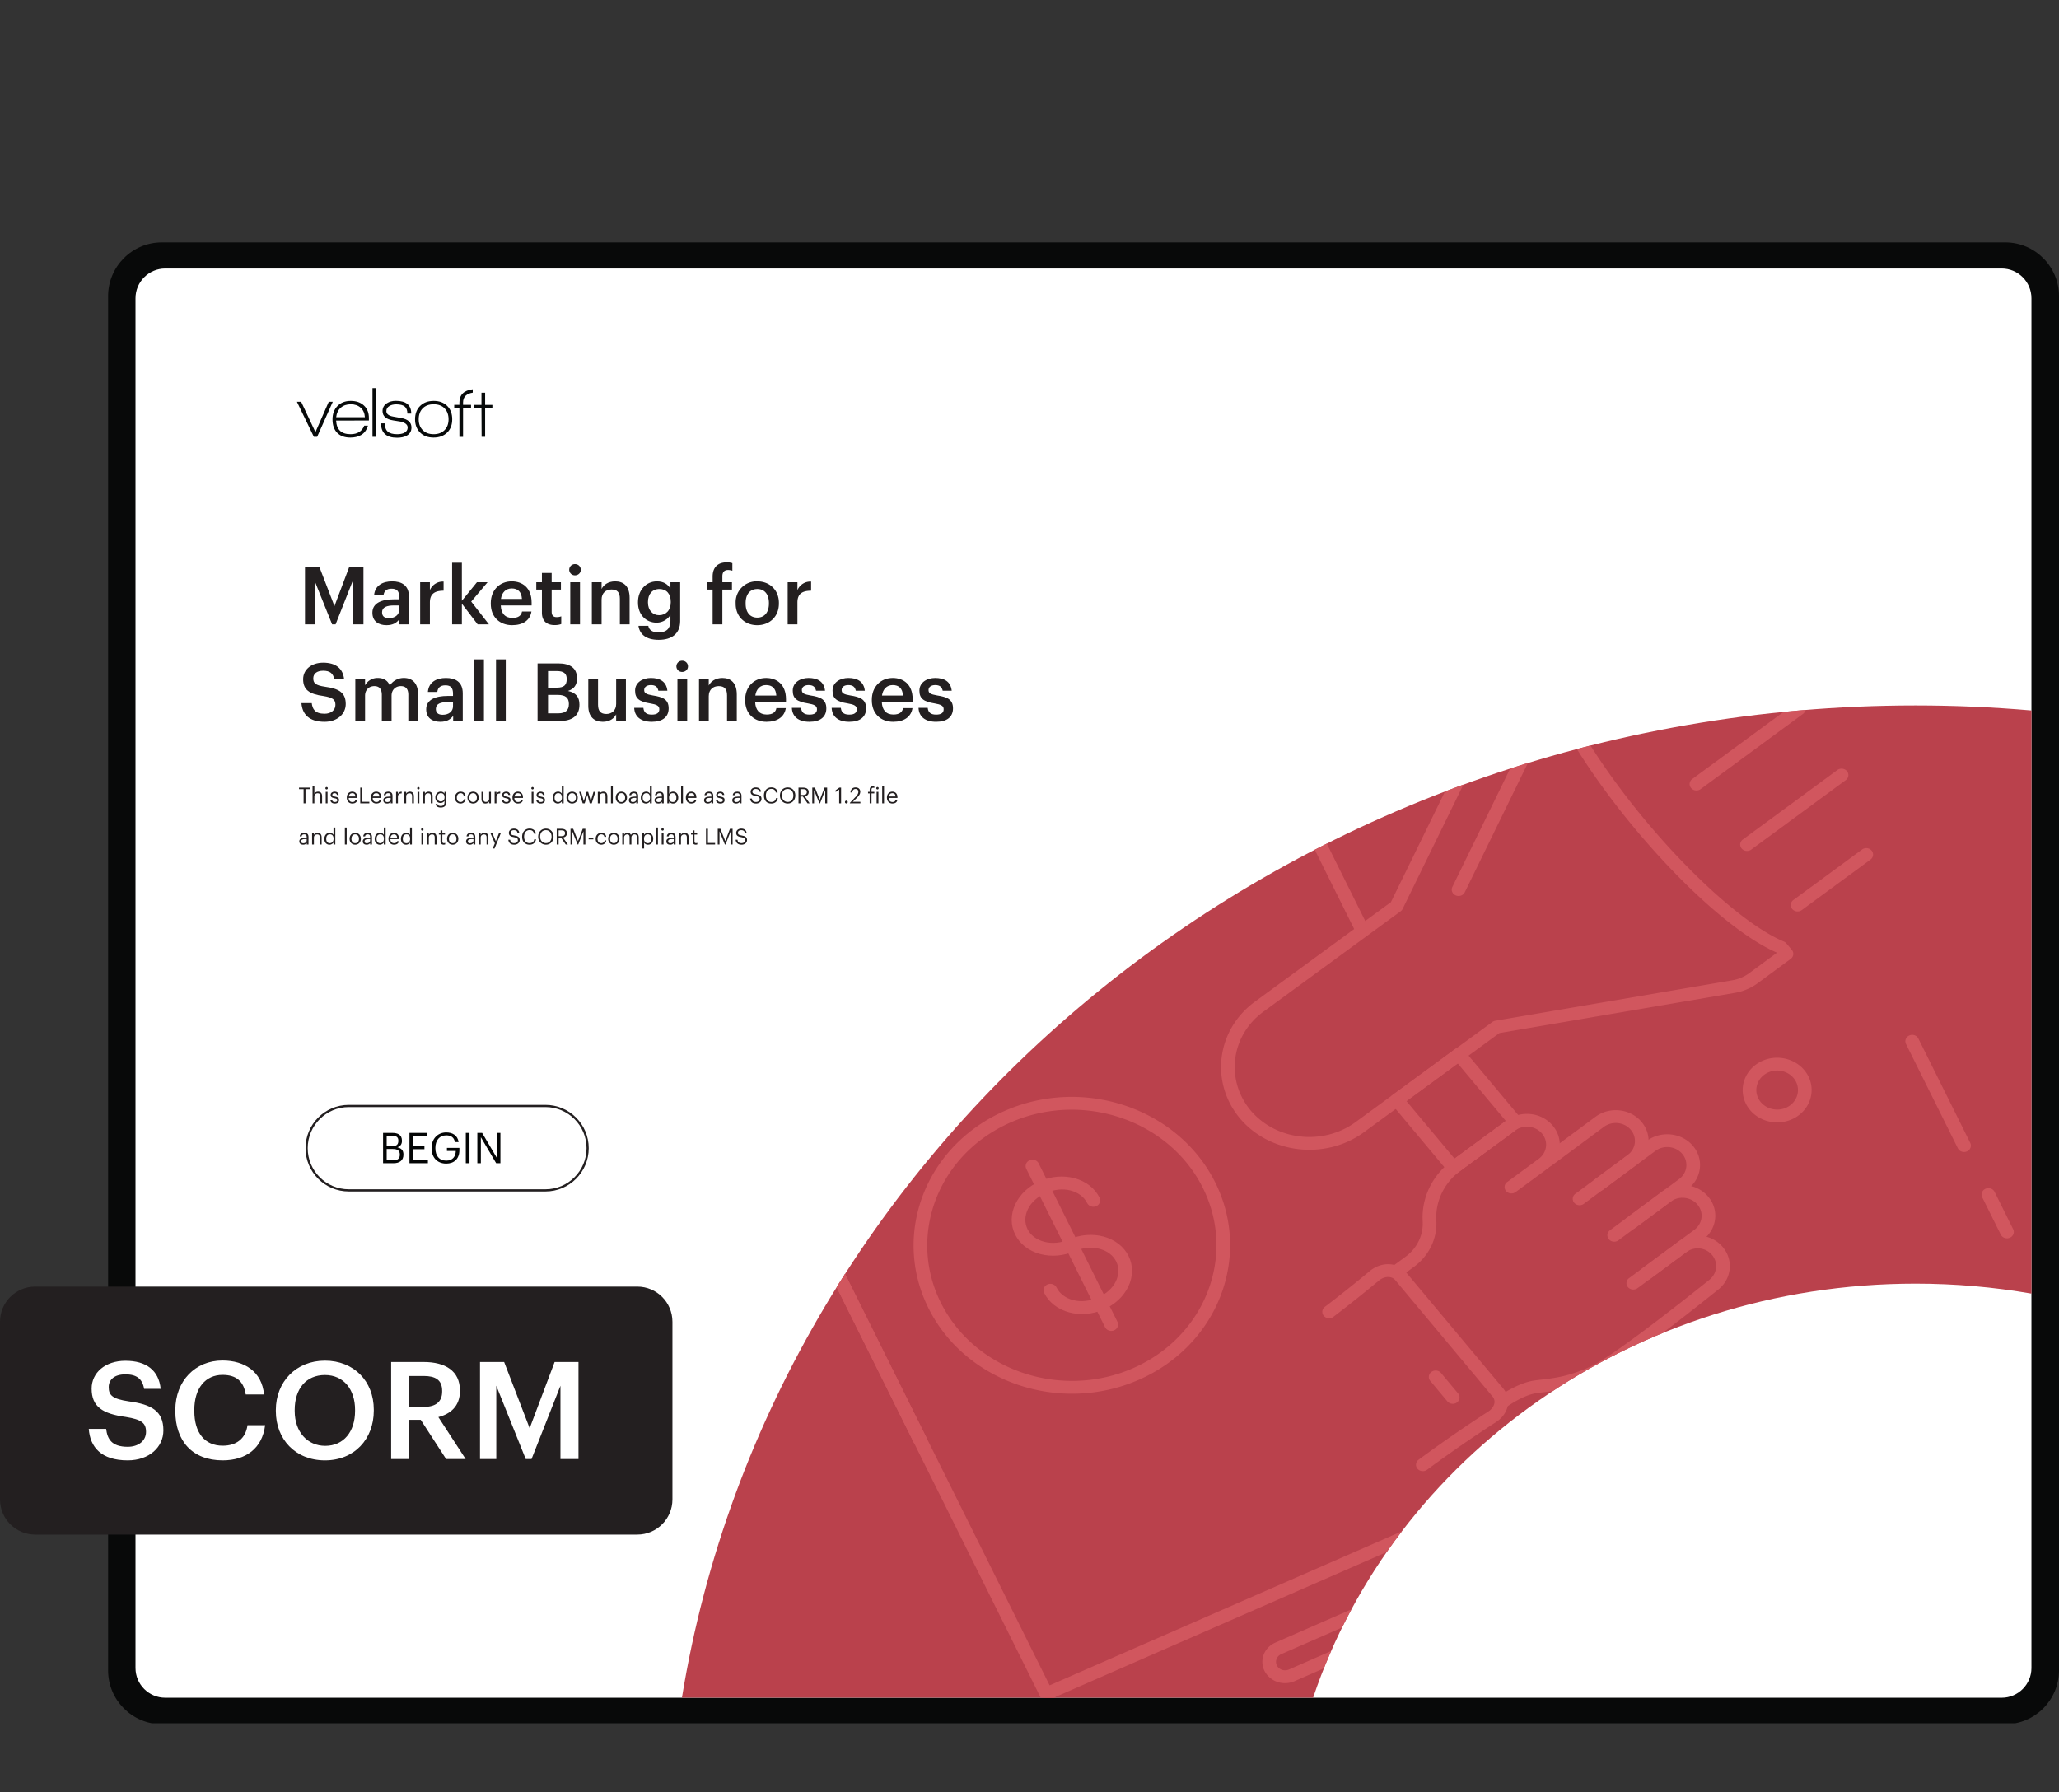
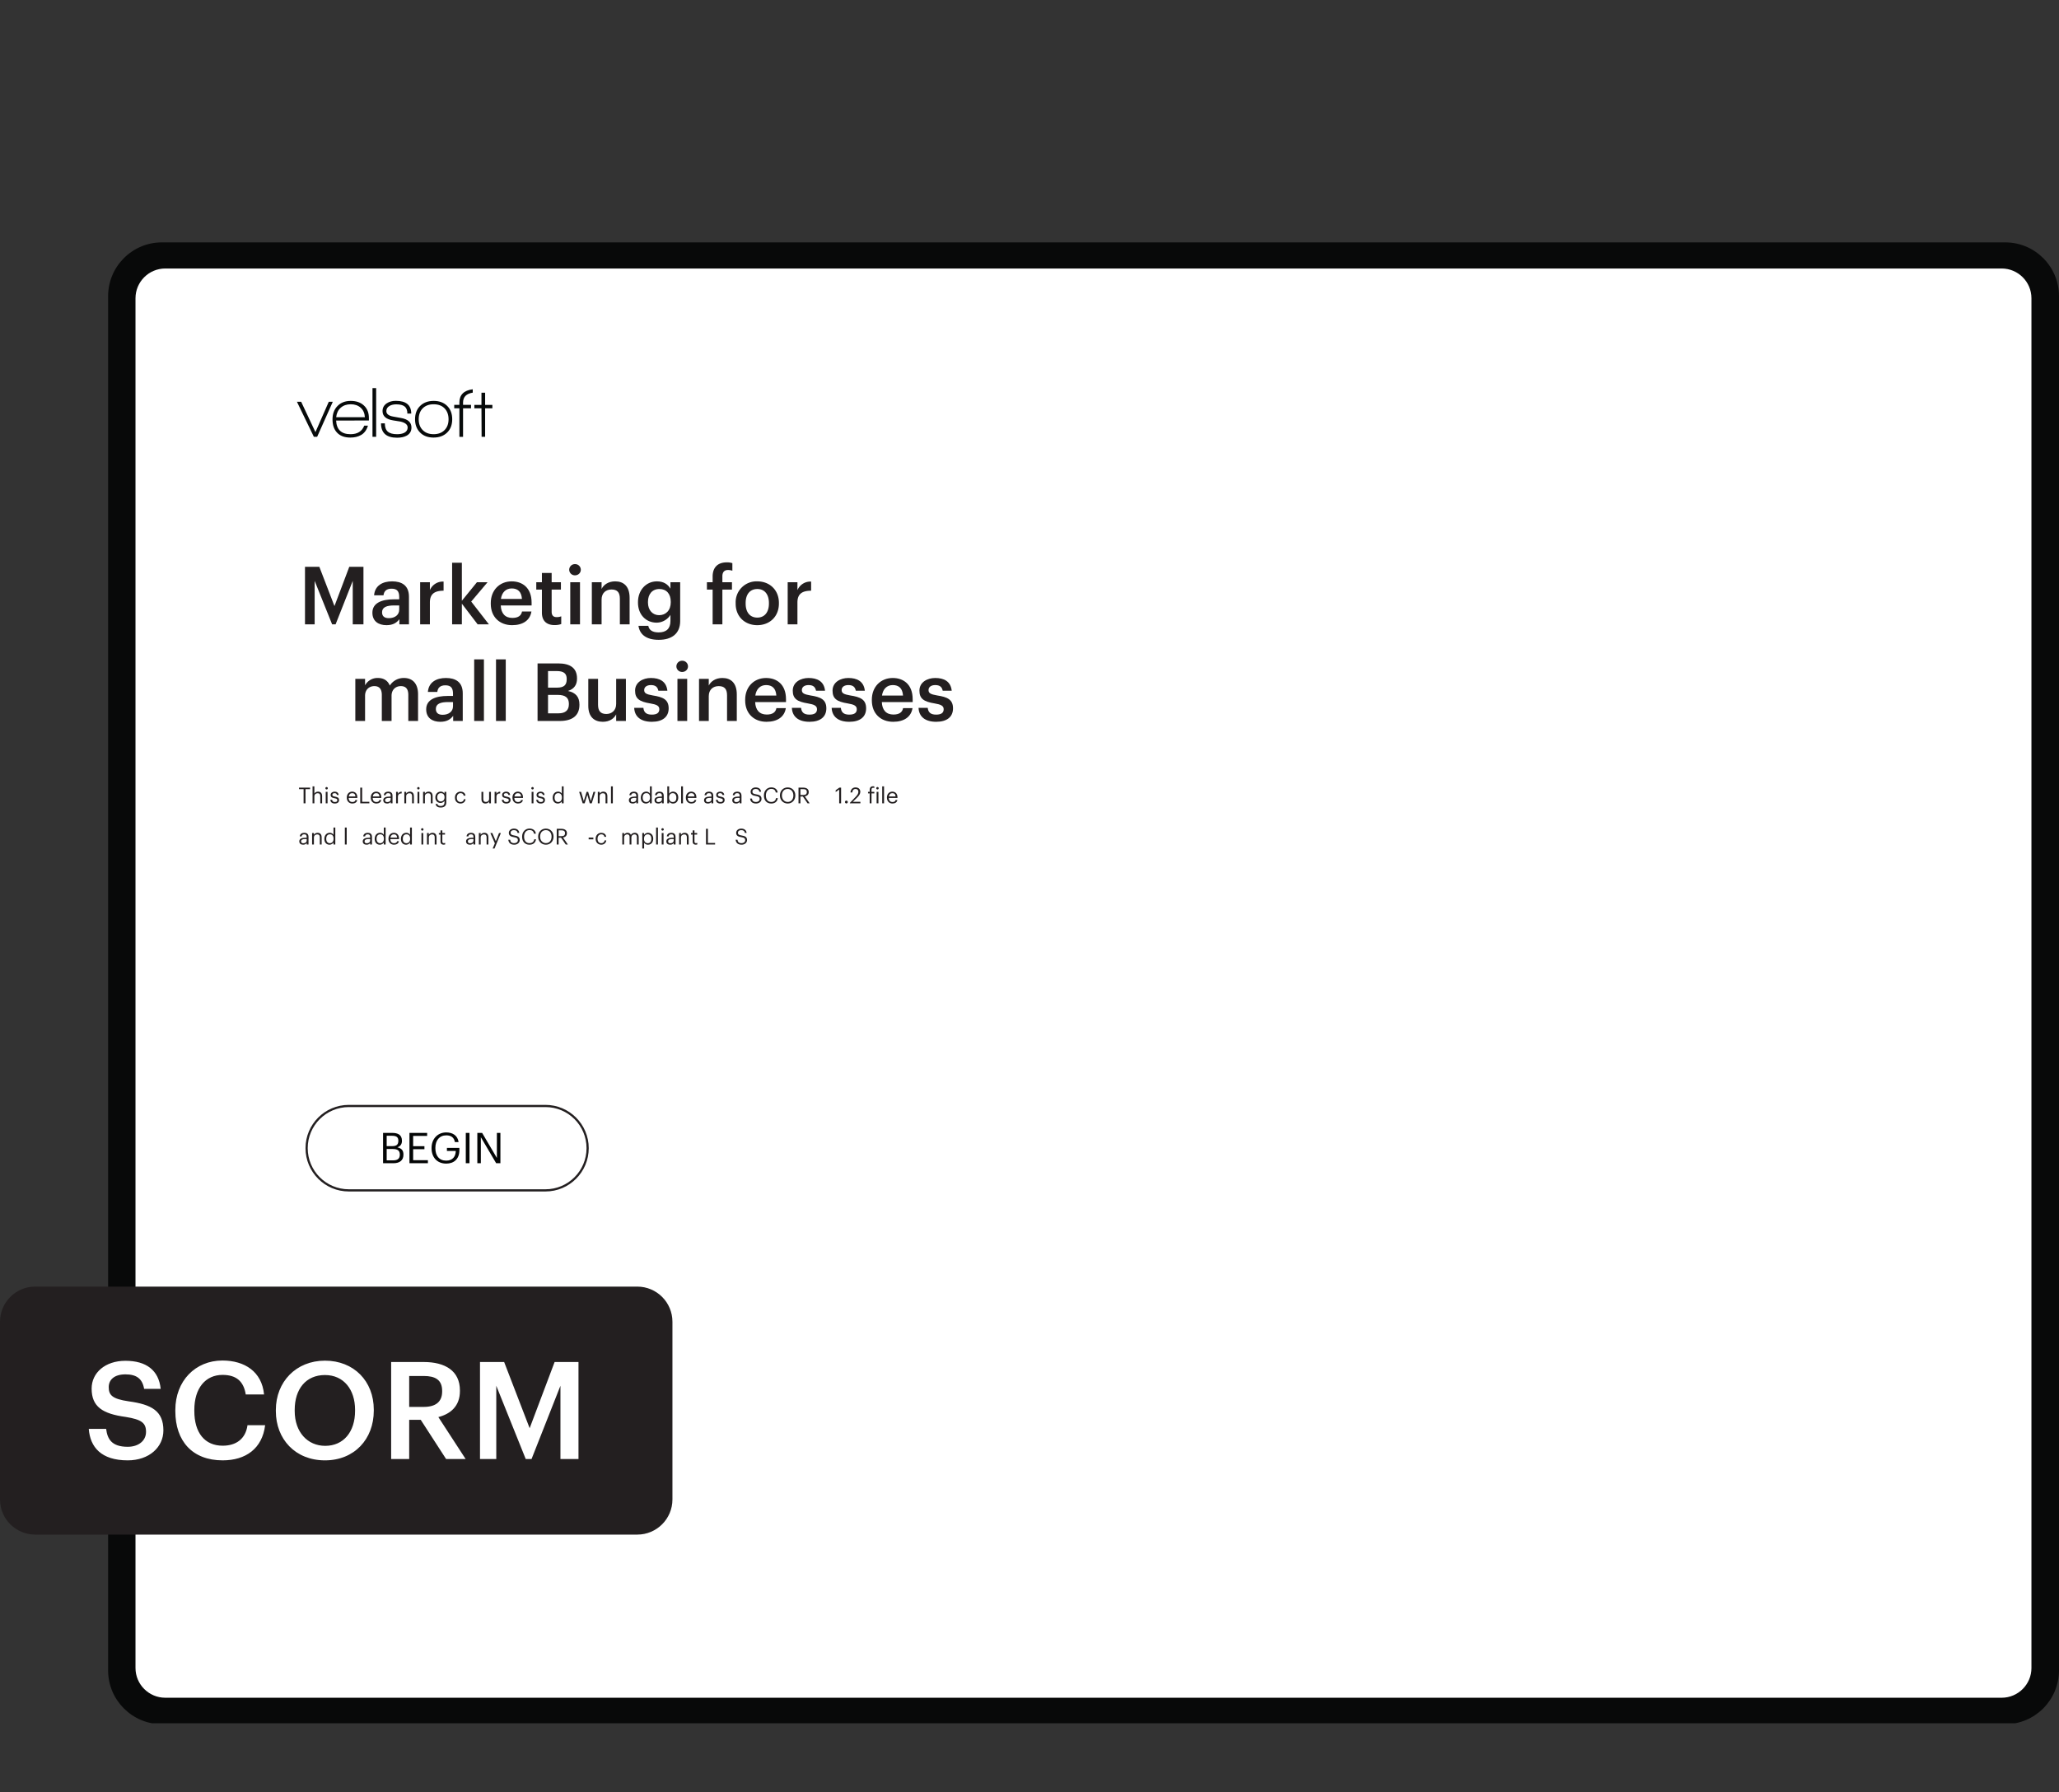
<svg xmlns="http://www.w3.org/2000/svg" xmlns:xlink="http://www.w3.org/1999/xlink" width="1251.275" height="1089.232" viewBox="0 0 938.456 816.924">
  <rect x="0" y="0" width="938.456" height="816.924" fill="#333333" stroke="none" />
  <g data-name="Figure">
    <g data-name="PlacedPDF">
      <clipPath id="a">
        <path transform="matrix(1 0 0 -1 0 816.924)" d="M49.276 31.411h889.18v675.032H49.276z" />
      </clipPath>
      <g clip-path="url(#a)">
        <path d="M911.885 778.867H77.768c-11.98 0-21.694-9.712-21.694-21.693V137.02c0-11.982 9.713-21.695 21.694-21.695h834.117c11.981 0 21.694 9.713 21.694 21.695v620.154c0 11.98-9.713 21.693-21.694 21.693" fill="#fff" />
      </g>
      <path d="M144.555 199.094h-1.505l-7.719-15.962h1.93l6.51 13.836 6.083-13.836h1.831z" fill="#070a0a" />
      <clipPath id="b">
        <path transform="matrix(1 0 0 -1 0 816.924)" d="M49.276 31.411h889.18v675.032H49.276z" />
      </clipPath>
      <g clip-path="url(#b)">
        <path d="M159.863 184.276c-1.854 0-3.375.523-4.563 1.57-1.19 1.047-1.88 2.486-2.077 4.318h13.083c-.11-1.832-.747-3.27-1.913-4.318-1.167-1.047-2.677-1.57-4.53-1.57m-6.672 7.425c.217 4.143 2.408 6.214 6.574 6.214 3.16 0 5.244-1.296 6.247-3.89h1.7c-.632 2.048-1.711 3.487-3.237 4.316-1.33.741-2.923 1.112-4.776 1.112-2.682 0-4.732-.774-6.15-2.322-1.33-1.44-1.994-3.435-1.994-5.986 0-2.507.757-4.536 2.273-6.084s3.527-2.322 6.035-2.322 4.514.703 6.018 2.11c1.505 1.406 2.258 3.298 2.258 5.674v1.145zM169.773 176.917h1.668v22.177h-1.668zM180.96 199.52c-4.864 0-7.295-2.18-7.295-6.543h1.734c0 1.723.446 2.977 1.341 3.762.893.785 2.311 1.177 4.252 1.177 1.308 0 2.388-.207 3.238-.62 1.047-.546 1.57-1.353 1.57-2.422 0-1.308-1.09-2.213-3.27-2.714-.154-.044-1.244-.219-3.272-.524-3.27-.5-4.906-1.919-4.906-4.252 0-1.526.654-2.715 1.962-3.566 1.112-.74 2.475-1.112 4.09-1.112 4.687 0 7.032 1.941 7.032 5.822h-1.767c0-1.482-.404-2.556-1.21-3.22-.807-.666-2.105-.999-3.892-.999-1.2 0-2.214.24-3.042.72-.96.567-1.44 1.352-1.44 2.355 0 1.308 1.07 2.148 3.206 2.518.567.11 1.722.317 3.467.622 3.184.545 4.776 1.995 4.776 4.35 0 1.657-.72 2.89-2.159 3.696-1.157.633-2.628.95-4.416.95M202.645 186.158c-1.2-1.254-2.867-1.881-5.004-1.881-2.094 0-3.751.616-4.972 1.848-1.222 1.232-1.831 2.895-1.831 4.989 0 2.07.615 3.723 1.847 4.955 1.232 1.232 2.884 1.847 4.956 1.847 2.07 0 3.723-.615 4.956-1.847 1.23-1.232 1.847-2.884 1.847-4.955 0-2.05-.6-3.702-1.8-4.956m-5.036 13.296c-2.595 0-4.65-.774-6.166-2.322s-2.273-3.554-2.273-6.018c0-2.552.779-4.585 2.339-6.101 1.559-1.515 3.614-2.273 6.165-2.273 2.552 0 4.596.758 6.133 2.273 1.538 1.516 2.307 3.549 2.307 6.1 0 2.55-.78 4.579-2.34 6.084-1.558 1.505-3.613 2.257-6.165 2.257M221.112 186.105v12.989h-1.602l-.066-12.99h-3.238v-1.536h3.238v-5.558h1.668v5.558h3.304v1.537zM211.051 183.492c0-2.543 1.472-4.048 4.416-4.518v-1.534c-4.055.51-6.084 2.526-6.084 6.052v1.047h-2.355v1.57h2.355v13.018h1.668v-13.018h3.631v-1.57h-3.63z" fill="#070a0a" />
        <path d="M179.295 528.906c2.01 0 2.938-.89 2.938-2.57v-.078c0-1.702-.947-2.514-3.17-2.514h-2.823v5.162zm-.542-6.477c2.03 0 2.804-.734 2.804-2.436v-.077c0-1.566-.909-2.204-2.842-2.204h-2.475v4.717zm-4.156-6.032h4.156c2.572 0 4.447.851 4.447 3.577v.078c0 1.256-.503 2.377-2.088 2.918 2.011.484 2.765 1.508 2.765 3.306v.078c0 2.61-1.779 3.866-4.543 3.866h-4.737zM186.623 516.397h8.062v1.373h-6.38v4.697h5.143v1.373h-5.143v5.007h6.728v1.373h-8.41zM196.697 523.396v-.155c0-4.04 2.726-7.057 6.69-7.057 2.744 0 5.2 1.276 5.625 4.39h-1.682c-.387-2.204-1.895-3.056-3.905-3.056-3.17 0-4.988 2.32-4.988 5.704v.154c0 3.422 1.701 5.665 4.95 5.665 2.996 0 4.291-1.953 4.35-4.408h-4.04v-1.392h5.682v1.025c0 4.002-2.455 6.128-5.993 6.128-4.253 0-6.689-2.958-6.689-6.998M212.301 516.398h1.682v13.823h-1.682zM217.56 516.397h2.185l6.728 11.426v-11.426h1.604v13.823h-1.933l-6.98-11.85v11.85h-1.604z" fill="#030505" />
        <path stroke-miterlimit="10" fill="none" stroke="#231f20" d="M158.987 542.6c-10.624 0-19.236-8.611-19.236-19.235 0-10.624 8.612-19.236 19.236-19.236h89.611c10.624 0 19.236 8.612 19.236 19.236s-8.612 19.236-19.236 19.236h-89.61z" />
        <path d="M75.313 773.863c-7.428 0-13.555-6.05-13.555-13.555V135.944c0-7.429 6.05-13.555 13.555-13.555h837.03c7.428 0 13.554 6.05 13.554 13.555v624.364h.001c0 7.43-6.05 13.555-13.555 13.555zm863.144-12.368V134.987c0-13.555-11.028-24.506-24.506-24.506H73.781c-13.554 0-24.505 11.027-24.505 24.506V761.42c0 13.554 11.027 24.505 24.505 24.505h840.17c13.478 0 24.429-10.95 24.506-24.429" fill="#080909" />
      </g>
    </g>
    <g data-name="Figure">
      <clipPath id="c">
-         <path transform="matrix(1 0 0 -1 0 816.924)" d="M873.056 495.362c-284.691 0-520.524-196.183-562.245-452.283H598.49c36.764 109.403 145.786 188.733 274.566 188.733 18.053 0 35.716-1.561 52.847-4.543v265.808a611.967 611.967 0 0 1-52.847 2.285z" />
-       </clipPath>
+         </clipPath>
      <g clip-path="url(#c)">
        <path d="M931.334 196.491H306.577v580.113h624.757z" fill="#ba414c" />
        <path d="m422.297 655.369-5.642 2.467-86.504-174.006c-11.695-23.524-.804-51.588 24.273-62.557l2.632 5.293c-21.97 9.61-31.507 34.19-21.263 54.796z" fill="#d1565e" />
        <path d="m332.062 458.277-6.168-.802c2.35-15.882 13.015-29.415 28.53-36.201l165.842-72.539 2.63 5.293-165.84 72.538c-13.592 5.945-22.935 17.799-24.994 31.711" fill="#d1565e" />
        <path d="m623.826 422.962-5.642 2.468-27.597-55.513c-10.244-20.606-36.449-29.554-58.419-19.945l-165.841 72.539-2.631-5.293 165.841-72.538c25.078-10.969 54.997-.755 66.692 22.769zM722.266 732.047l-2.63-5.292c21.896-9.577 31.404-34.08 21.193-54.62l-22.013-44.281 5.641-2.468 22.014 44.281c11.662 23.458.803 51.442-24.205 62.38" fill="#d1565e" />
        <path d="m738.645 660.832-261.88 114.545-2.63-5.293L736.013 655.54zM462.295 417.615l-51.617 22.577c-1.557.681-3.41.05-4.136-1.412-.727-1.462-.052-3.2 1.505-3.88l51.617-22.577c1.558-.682 3.41-.05 4.137 1.412.726 1.462.052 3.199-1.506 3.88M507.44 397.869l-8.875 3.882c-1.557.681-3.41.05-4.137-1.413-.726-1.461-.051-3.198 1.506-3.88l8.875-3.881c1.557-.682 3.41-.05 4.137 1.412.726 1.462.051 3.199-1.506 3.88M487.042 406.79l-8.87 3.88c-1.558.682-3.41.05-4.137-1.412-.727-1.461-.053-3.198 1.505-3.88l8.871-3.88c1.558-.68 3.41-.049 4.137 1.413.726 1.461.051 3.198-1.506 3.88M583.967 754c-1.194.523-2.029 1.515-2.295 2.725-.266 1.21.087 2.432.964 3.352 1.221 1.277 3.155 1.648 4.81.924l69.757-30.51c1.656-.725 2.596-2.353 2.336-4.053-.186-1.22-.957-2.259-2.116-2.846a4.324 4.324 0 0 0-3.7-.102zm75.867-18.218-69.756 30.511c-4.162 1.82-9.017.888-12.08-2.321-2.205-2.314-3.09-5.382-2.423-8.42.663-3.038 2.763-5.533 5.761-6.844l69.755-30.51a10.853 10.853 0 0 1 9.293.259c2.91 1.474 4.846 4.082 5.317 7.151.653 4.266-1.705 8.354-5.867 10.174M547.325 369.783c-3.582 1.566-5.14 5.576-3.469 8.936 1.67 3.36 5.947 4.819 9.528 3.252 3.581-1.566 5.14-5.576 3.468-8.936-1.67-3.36-5.946-4.819-9.527-3.252m8.69 17.48c-6.693 2.928-14.68.203-17.801-6.076-3.121-6.279-.213-13.77 6.48-16.697 6.693-2.927 14.68-.202 17.8 6.077 3.122 6.278.214 13.77-6.479 16.697M460.68 511.607c-32.935 14.406-47.237 51.26-31.88 82.153 15.359 30.894 54.65 44.306 87.585 29.9 32.934-14.405 47.233-51.257 31.874-82.15-15.357-30.894-54.645-44.308-87.58-29.903m58.337 117.346c-36.046 15.767-79.049 1.087-95.857-32.725-16.81-33.812-1.157-74.147 34.89-89.913 36.045-15.766 79.044-1.085 95.853 32.727 16.809 33.811 1.16 74.145-34.886 89.911" fill="#d1565e" />
        <path d="M503.07 596.877c-5.058 2.213-10.635 2.69-15.704 1.345-5.232-1.393-9.299-4.546-11.452-8.878-.727-1.462-.052-3.2 1.505-3.88 1.558-.681 3.41-.05 4.137 1.412 1.377 2.771 4.043 4.806 7.507 5.728 7.268 1.926 16.43-2.086 19.516-8.537 1.473-3.081 1.526-6.304.148-9.076-1.377-2.77-4.043-4.805-7.507-5.727-3.628-.966-7.666-.605-11.372 1.016-5.058 2.213-10.635 2.69-15.705 1.344-5.231-1.393-9.298-4.546-11.452-8.878-2.153-4.332-2.114-9.28.112-13.934 2.16-4.508 6.133-8.208 11.191-10.42 5.062-2.215 10.639-2.692 15.7-1.343 5.232 1.392 9.3 4.545 11.453 8.877.726 1.461.052 3.199-1.506 3.88-1.557.681-3.41.05-4.137-1.412-1.377-2.771-4.043-4.806-7.507-5.728-7.255-1.93-16.42 2.079-19.516 8.537-1.473 3.081-1.525 6.304-.148 9.075 1.378 2.771 4.044 4.806 7.507 5.728 3.632.963 7.67.603 11.376-1.018 5.062-2.214 10.635-2.689 15.701-1.341 5.231 1.392 9.299 4.545 11.452 8.877 2.154 4.332 2.114 9.28-.112 13.934-2.155 4.506-6.13 8.207-11.187 10.42" fill="#d1565e" />
        <path d="M507.795 606.382c-1.557.682-3.41.05-4.136-1.412l-35.896-72.204c-.727-1.462-.051-3.2 1.506-3.88 1.557-.681 3.41-.05 4.137 1.412l35.895 72.204c.726 1.462.051 3.2-1.506 3.88M896.495 524.831c-1.557.681-3.41.05-4.137-1.412L868.72 475.87c-.726-1.462-.051-3.2 1.506-3.88 1.558-.682 3.41-.05 4.137 1.412L898 520.95c.726 1.462.051 3.199-1.506 3.88M916.055 564.176c-1.558.682-3.41.05-4.137-1.412l-8.46-17.02c-.728-1.462-.053-3.199 1.505-3.88 1.557-.681 3.41-.05 4.136 1.412l8.461 17.02c.727 1.462.052 3.199-1.505 3.88M805.985 488.81c-4.743 2.074-6.801 7.379-4.59 11.825 2.21 4.447 7.865 6.377 12.607 4.303 4.74-2.072 6.798-7.377 4.587-11.824-2.21-4.446-7.866-6.377-12.605-4.304m10.65 21.42c-7.854 3.435-17.22.238-20.882-7.127-3.661-7.365-.252-16.15 7.602-19.586 7.85-3.433 17.216-.235 20.877 7.13 3.661 7.364.252 16.15-7.597 19.584M887.267 659.877l-19.219 8.406c-1.558.682-3.41.05-4.136-1.412-.727-1.462-.052-3.199 1.505-3.88l19.219-8.406c1.557-.682 3.41-.05 4.136 1.412.727 1.462.052 3.199-1.505 3.88M899.964 631.048l-41.42 18.117c-1.558.681-3.41.05-4.137-1.412-.727-1.462-.052-3.2 1.506-3.88l41.42-18.117c1.557-.682 3.41-.05 4.136 1.412.727 1.462.052 3.199-1.505 3.88M787.05 632.146a3.288 3.288 0 0 1-2.38.097l-8.995-3.07c-1.615-.55-2.448-2.226-1.86-3.742.588-1.515 2.374-2.296 3.99-1.745l8.994 3.07c1.615.551 2.448 2.227 1.86 3.742a2.986 2.986 0 0 1-1.609 1.648M816.173 642.089a3.288 3.288 0 0 1-2.38.097l-8.995-3.07c-1.615-.55-2.448-2.226-1.86-3.742.588-1.515 2.374-2.297 3.99-1.745l8.994 3.07c1.615.55 2.448 2.226 1.86 3.742a2.986 2.986 0 0 1-1.609 1.648M790.177 653.46a3.288 3.288 0 0 1-2.38.097c-1.616-.552-2.449-2.228-1.86-3.743l3.274-8.436c.589-1.516 2.374-2.296 3.99-1.745 1.615.552 2.448 2.227 1.86 3.742l-3.275 8.437a2.986 2.986 0 0 1-1.609 1.647M800.777 626.142a3.288 3.288 0 0 1-2.38.097c-1.616-.551-2.449-2.227-1.86-3.742l3.274-8.436c.589-1.516 2.374-2.297 3.99-1.745 1.615.552 2.448 2.227 1.86 3.742l-3.275 8.436a2.986 2.986 0 0 1-1.609 1.648M365.93 366.983a3.288 3.288 0 0 1-2.38.097l-8.995-3.071c-1.616-.551-2.449-2.227-1.86-3.742.588-1.515 2.373-2.297 3.989-1.745l8.995 3.071c1.615.55 2.448 2.227 1.86 3.742a2.986 2.986 0 0 1-1.61 1.648M395.053 376.925a3.288 3.288 0 0 1-2.38.098l-8.995-3.07c-1.615-.552-2.448-2.227-1.86-3.742.588-1.516 2.373-2.297 3.99-1.745l8.994 3.07c1.615.55 2.448 2.226 1.86 3.742a2.986 2.986 0 0 1-1.61 1.647M369.057 388.296a3.288 3.288 0 0 1-2.38.097c-1.616-.552-2.449-2.227-1.86-3.742l3.274-8.436c.588-1.516 2.373-2.297 3.99-1.745 1.615.552 2.448 2.227 1.86 3.742l-3.275 8.436a2.986 2.986 0 0 1-1.61 1.648M379.657 360.978a3.288 3.288 0 0 1-2.38.098c-1.615-.551-2.45-2.227-1.86-3.742l3.274-8.437c.588-1.516 2.373-2.297 3.989-1.745 1.615.55 2.449 2.227 1.86 3.742l-3.274 8.437a2.986 2.986 0 0 1-1.61 1.647M751.654 583.192c-1.278.559-2.843.245-3.753-.839-1.067-1.264-.839-3.1.51-4.1l23.803-17.645c1.844-1.356 3.01-3.294 3.29-5.465.28-2.17-.36-4.311-1.796-6.032-1.438-1.722-3.506-2.814-5.819-3.077-2.313-.263-4.6.337-6.434 1.684l-23.79 17.635c-1.349 1-3.307.787-4.37-.48-1.067-1.265-.84-3.1.51-4.1l23.8-17.643c3.141-2.316 7.067-3.343 11.033-2.893 3.967.45 7.506 2.323 9.969 5.272 2.466 2.945 3.558 6.617 3.077 10.337-.48 3.72-2.475 7.04-5.62 9.35l-23.792 17.638a3.15 3.15 0 0 1-.618.358" fill="#d1565e" />
        <path d="M744.72 560.07c-1.278.558-2.843.244-3.752-.84-1.068-1.264-.84-3.1.51-4.1l23.803-17.644c3.795-2.791 4.465-7.948 1.496-11.5-2.966-3.547-8.454-4.187-12.252-1.392l-23.793 17.637c-1.344 1.002-3.307.788-4.37-.48-1.067-1.264-.84-3.1.51-4.1l23.802-17.645c6.46-4.762 15.907-3.707 21.002 2.377 5.084 6.089 3.943 14.922-2.545 19.691l-23.793 17.637a3.15 3.15 0 0 1-.618.358" fill="#d1565e" />
        <path d="M721.259 549.1c-1.278.56-2.843.246-3.753-.838-1.067-1.264-.84-3.1.51-4.1l23.803-17.644c1.844-1.356 3.009-3.294 3.29-5.465.28-2.17-.36-4.312-1.796-6.033-1.438-1.722-3.506-2.813-5.819-3.077-2.317-.261-4.593.333-6.434 1.684l-23.79 17.636c-1.349 1.001-3.306.788-4.37-.48-1.067-1.265-.84-3.1.51-4.1l23.8-17.644c3.148-2.319 7.07-3.345 11.033-2.893 3.967.45 7.506 2.323 9.969 5.272 2.466 2.946 3.558 6.618 3.077 10.338-.48 3.718-2.475 7.04-5.62 9.35l-23.792 17.637a3.15 3.15 0 0 1-.618.358" fill="#d1565e" />
        <path d="M690.196 543.721c-1.282.56-2.853.242-3.762-.847-1.06-1.27-.823-3.105.53-4.1l14.383-10.575c1.834-1.349 2.999-3.287 3.28-5.458.28-2.17-.36-4.311-1.797-6.032-1.437-1.722-3.505-2.814-5.818-3.077-2.31-.266-4.611.34-6.43 1.682l-26.194 19.259c-1.355.997-3.313.774-4.37-.497-1.06-1.27-.823-3.105.53-4.099l26.193-19.258c3.135-2.31 7.053-3.335 11.02-2.884 3.967.45 7.505 2.322 9.969 5.271 2.466 2.946 3.558 6.618 3.077 10.338-.481 3.718-2.475 7.04-5.62 9.35l-14.383 10.576a3.152 3.152 0 0 1-.608.351" fill="#d1565e" />
        <path d="M637.882 582.184c-1.282.561-2.854.243-3.762-.847-1.06-1.27-.824-3.105.529-4.099l5.984-4.399c5.246-3.858 8.163-9.89 7.803-16.139-.62-10.7 4.376-21.036 13.37-27.648l24.388-17.931c1.344-.994 3.31-.773 4.37.496 1.06 1.27.823 3.105-.53 4.1l-24.388 17.931c-7.395 5.437-11.505 13.936-10.99 22.735.468 8.149-3.338 16.02-10.183 21.051l-5.983 4.4a3.152 3.152 0 0 1-.608.35M727.06 628.452c-10.623 4.647-17.296 5.437-23.196 6.136-1.263.15-2.504.297-3.755.48-5.594.821-12.458 5.58-12.523 5.628-1.39.972-3.327.694-4.356-.594-1.027-1.292-.746-3.12.63-4.084.336-.233 8.164-5.671 15.286-6.719 1.313-.193 2.613-.348 3.94-.505 5.705-.676 11.605-1.375 21.335-5.631.162-.07.327-.144.495-.219 11.2-4.97 53.403-38.946 53.828-39.289 3.896-2.867 4.565-8.023 1.596-11.576-2.943-3.52-8.025-4.08-11.853-1.266l-22.123 16.364c-1.333.988-3.304.784-4.373-.484-1.063-1.267-.832-3.103.52-4.101l22.128-16.369c6.501-4.78 15.549-3.789 20.6 2.254 5.085 6.088 3.944 14.92-2.544 19.69-1.653 1.336-43.164 34.75-55.118 40.057l-.517.228" fill="#d1565e" />
        <path d="M649.817 670.306c-1.278.559-2.844.243-3.758-.84-1.064-1.268-.832-3.104.52-4.101a617.838 617.838 0 0 1 31.726-21.937c1.554-1.002 2.58-2.412 2.82-3.873.121-.752.086-1.868-.787-2.913l-44.397-53.124c-.872-1.045-2.018-1.345-2.826-1.413-1.57-.134-3.276.462-4.677 1.639a615.475 615.475 0 0 1-20.684 16.487c-1.339 1.022-3.295.829-4.378-.425-1.084-1.25-.88-3.09.453-4.106a612.402 612.402 0 0 0 20.473-16.32c2.68-2.237 6.094-3.366 9.365-3.092 2.874.24 5.424 1.53 7.174 3.629l44.396 53.122c1.754 2.097 2.48 4.726 2.042 7.4-.5 3.05-2.486 5.893-5.447 7.8a613.296 613.296 0 0 0-31.4 21.711c-.193.143-.398.261-.615.356M680.782 465.503a3.27 3.27 0 0 1 .76-.227l108.097-18.458a18.177 18.177 0 0 0 7.614-3.224l12.617-9.3-.088-.104c-17.4-7.572-42.572-29.737-65.955-58.106-21.19-25.73-37.085-52.126-42.181-69.89l-11.495 8.426c-2.196 1.62-3.974 3.736-5.133 6.118l-1.562 3.22-44.16 90.343c-.205.424-.52.797-.914 1.086l-62.55 45.77c-14.77 10.778-17.43 30.903-5.933 44.864 11.505 13.805 32.922 16.316 47.785 5.572l62.5-45.746c.187-.137.385-.25.598-.344m115.686-14.655a24.738 24.738 0 0 1-5.712 1.715l-107.348 18.33-61.91 45.314c-17.576 12.707-42.899 9.734-56.513-6.604-13.601-16.512-10.448-40.305 7.023-53.054l61.946-45.329 45.4-92.905c1.572-3.227 3.975-6.092 6.957-8.29l14.696-10.775a3.263 3.263 0 0 1 2.306-.596c.822.097 1.57.497 2.074 1.114l1.041 1.266c.28.34.477.735.575 1.157 3.967 16.922 19.962 43.87 41.748 70.322 22.762 27.616 47.992 49.85 64.273 56.647.462.193.868.488 1.183.861l2.482 2.958c.508.61.74 1.383.645 2.152-.1.77-.521 1.472-1.17 1.95l-15.07 11.108a24.293 24.293 0 0 1-4.626 2.659" fill="#d1565e" />
-         <path d="m641.03 501.89 21.92 26.23 23.364-17.179-21.917-26.231zm22.704 32.977c-1.282.56-2.853.242-3.762-.847l-25.762-30.825a2.79 2.79 0 0 1-.64-2.153 2.891 2.891 0 0 1 1.17-1.946l28.266-20.783a3.252 3.252 0 0 1 2.295-.6c.82.093 1.566.488 2.075 1.096l25.758 30.827c1.06 1.27.823 3.105-.53 4.1l-28.262 20.78a3.152 3.152 0 0 1-.608.35M751.493 332.475c-1.282.56-2.853.242-3.761-.847a2.774 2.774 0 0 1-.371-.566c-.603-1.202-.263-2.679.9-3.533l43.088-31.68c1.342-.991 3.31-.775 4.37.495.153.181.275.374.375.574.597 1.202.255 2.673-.904 3.526l-43.089 31.68a3.152 3.152 0 0 1-.608.351M774.533 360.046c-1.282.56-2.854.242-3.762-.848a2.846 2.846 0 0 1-.375-.573c-.597-1.202-.256-2.674.904-3.526l46.6-34.261c1.363-1 3.308-.774 4.37.496.15.178.272.368.37.566.602 1.202.263 2.678-.9 3.533l-46.6 34.262a3.152 3.152 0 0 1-.607.35M797.572 387.617c-1.282.56-2.853.242-3.762-.848a2.774 2.774 0 0 1-.37-.565c-.603-1.203-.263-2.679.9-3.533l43.088-31.68c1.345-.993 3.31-.775 4.37.495.153.181.275.374.375.574.597 1.201.255 2.673-.904 3.525l-43.089 31.681a3.152 3.152 0 0 1-.608.35M820.615 415.186c-1.282.56-2.853.242-3.762-.848a2.774 2.774 0 0 1-.37-.565c-.603-1.203-.263-2.679.9-3.533l31.295-23.01c1.359-1 3.309-.775 4.37.496.152.18.275.373.375.573.596 1.202.255 2.673-.904 3.526l-31.296 23.01a3.14 3.14 0 0 1-.608.35M666.11 408.14a3.294 3.294 0 0 1-2.612.009c-1.563-.671-2.25-2.404-1.534-3.87l29.13-59.668c.726-1.465 2.568-2.112 4.128-1.44 1.563.672 2.25 2.404 1.535 3.871l-29.13 59.667a3.027 3.027 0 0 1-1.517 1.43M663.449 639.614c-1.282.56-2.854.242-3.762-.849l-7.788-9.322c-1.06-1.268-.822-3.103.53-4.098 1.358-1 3.31-.774 4.37.497l7.787 9.322c1.06 1.269.824 3.104-.53 4.099a3.152 3.152 0 0 1-.607.35M599.524 380.985 339.088 494.898l-2.631-5.292 260.436-113.913zM931.333 612.209a3.283 3.283 0 0 0-2.81-.096l-13.4 5.861c-1.558.682-2.233 2.419-1.506 3.88.727 1.462 2.579 2.094 4.136 1.413l13.4-5.861c.065-.028.119-.069.18-.1zM931.333 634.16l-27.2 11.897c-1.557.68-2.232 2.418-1.505 3.88.726 1.461 2.579 2.093 4.136 1.412l24.57-10.747zM751.144 688.143l-6.225.163c.491 16.424-9.481 31.537-25.412 38.505l-110.51 48.336h14.731l98.41-43.044c18.183-7.953 29.567-25.208 29.006-43.96M481.843 775.147l-97.186-195.494-5.643 2.468 95.96 193.026z" fill="#d1565e" />
      </g>
    </g>
    <symbol id="d">
      <path d="M0 0h.12v.54L.337 0H.38l.213.54V0h.133v.715H.55L.366.227.178.715H0V0z" />
    </symbol>
    <symbol id="e">
      <path d="M.175 0c.08 0 .126.029.16.074V.01h.119v.343c0 .143-.092.191-.209.191C.128.544.031.493.021.371h.117c.006.052.037.082.1.082.071 0 .095-.035.095-.105V.321H.268C.118.321 0 .277 0 .155 0 .046.079 0 .175 0m.029.087C.144.087.12.116.12.16c0 .064.059.085.151.085h.062V.193C.333.126.278.087.204.087z" />
    </symbol>
    <symbol id="f">
      <path d="M0 0h.121v.272c0 .111.064.145.17.146v.113a.174.174 0 0 1-.17-.106v.098H0V0z" />
    </symbol>
    <symbol id="g">
      <path d="M0 0h.121v.257L.317 0h.14l-.22.283.203.24H.308L.121.293v.472H0V0z" />
    </symbol>
    <symbol id="h">
      <path d="M.265 0c.134 0 .223.06.24.17H.388C.379.119.341.09.268.09c-.09 0-.14.056-.144.155h.383V.28C.507.467.39.544.26.544.111.544 0 .436 0 .274V.266C0 .101.111 0 .265 0M.126.326c.012.081.061.13.134.13.075 0 .121-.04.127-.13H.126z" />
    </symbol>
    <symbol id="i">
      <path d="M.228 0C.265 0 .291.006.31.013v.096a.149.149 0 0 0-.059-.01c-.038 0-.06.021-.06.067v.275h.115v.091H.191v.115H.07V.532H0V.441h.07V.155C.07.056.124 0 .228 0z" />
    </symbol>
    <symbol id="j">
      <path d="M.013 0h.121v.523H.013V0m.059.609c.04 0 .072.03.072.069a.07.07 0 0 1-.072.07A.07.07 0 0 1 0 .678.07.07 0 0 1 .072.609z" />
    </symbol>
    <symbol id="k">
      <path d="M0 0h.121v.308c0 .083.055.125.123.125.072 0 .104-.036.104-.115V0h.121v.329C.469.473.395.534.29.534.204.534.146.491.121.44v.083H0V0z" />
    </symbol>
    <symbol id="l">
      <path d="M.258 0C.42 0 .523.077.524.231v.484H.403v-.08C.373.687.321.726.235.726.1.726 0 .616 0 .469V.462C0 .311.101.213.232.213.309.213.374.26.403.31V.233C.403.139.351.092.257.092c-.079 0-.119.03-.129.082H.006C.02.074.094 0 .258 0m.004.306c-.078 0-.138.06-.138.157v.008c0 .095.052.16.142.16.087 0 .141-.059.141-.158V.466c0-.1-.061-.16-.145-.16z" />
    </symbol>
    <symbol id="m">
      <path d="M0 0z" />
    </symbol>
    <symbol id="n">
      <path d="M.071 0h.121v.432h.119v.091H.192v.075c0 .045.02.077.069.077A.166.166 0 0 0 .316.666V.76a.205.205 0 0 1-.069.01C.135.77.071.708.071.593v-.07H0V.432h.071V0z" />
    </symbol>
    <symbol id="o">
      <path d="M.269.094C.177.094.124.161.124.268v.008c0 .108.055.173.145.173S.413.383.413.275V.268C.413.161.359.094.269.094M.268 0c.154 0 .269.106.269.269v.008c0 .16-.115.267-.268.267A.259.259 0 0 1 0 .274V.266C0 .107.114 0 .268 0z" />
    </symbol>
    <use xlink:href="#d" transform="matrix(36.704 0 0 -36.704 139.01 284.596)" fill="#231f20" />
    <use xlink:href="#e" transform="matrix(36.704 0 0 -36.704 169.731 284.963)" fill="#231f20" />
    <use xlink:href="#f" transform="matrix(36.704 0 0 -36.704 191.497 284.596)" fill="#231f20" />
    <use xlink:href="#g" transform="matrix(36.704 0 0 -36.704 206.068 284.596)" fill="#231f20" />
    <use xlink:href="#h" transform="matrix(36.704 0 0 -36.704 223.686 284.963)" fill="#231f20" />
    <use xlink:href="#i" transform="matrix(36.704 0 0 -36.704 244.424 284.926)" fill="#231f20" />
    <use xlink:href="#j" transform="matrix(36.704 0 0 -36.704 259.436 284.596)" fill="#231f20" />
    <use xlink:href="#k" transform="matrix(36.704 0 0 -36.704 269.75 284.596)" fill="#231f20" />
    <use xlink:href="#l" transform="matrix(36.704 0 0 -36.704 290.781 291.643)" fill="#231f20" />
    <use xlink:href="#m" transform="matrix(36.704 0 0 -36.704 312.657 284.596)" fill="#231f20" />
    <use xlink:href="#n" transform="matrix(36.704 0 0 -36.704 322.2 284.596)" fill="#231f20" />
    <use xlink:href="#o" transform="matrix(36.704 0 0 -36.704 335.303 284.963)" fill="#231f20" />
    <use xlink:href="#f" transform="matrix(36.704 0 0 -36.704 359.014 284.596)" fill="#231f20" />
    <use xlink:href="#m" transform="matrix(36.704 0 0 -36.704 370.943 284.596)" fill="#231f20" />
  </g>
  <g data-name="P">
    <symbol id="p">
-       <path d="M.287 0C.445 0 .55.097.55.221.55.364.463.412.295.435.171.453.147.482.147.54c0 .055.042.094.123.094.082 0 .125-.032.138-.107H.53C.516.664.424.734.27.734.121.734.021.646.021.529.021.395.102.343.273.32.389.301.422.276.422.21S.366.1.287.1C.166.1.137.16.128.232H0C.01.097.092 0 .287 0z" />
-     </symbol>
+       </symbol>
    <symbol id="q">
      <path d="M0 0h.121v.313c0 .08.055.12.115.12C.295.433.329.4.329.323V0H.45v.313c0 .08.055.12.115.12.06 0 .093-.033.093-.11V0h.121v.331c0 .144-.078.203-.174.203A.206.206 0 0 1 .428.44C.402.505.348.534.28.534A.175.175 0 0 1 .121.443v.08H0V0z" />
    </symbol>
    <symbol id="r">
      <path d="M0 0h.121v.765H0V0z" />
    </symbol>
    <symbol id="s">
      <path d="M0 0h.275C.432 0 .52.067.52.2v.004C.52.299.474.352.377.373.458.398.49.454.49.525v.004c0 .13-.087.186-.234.186H0V0m.13.095v.229h.12C.348.324.389.287.389.213V.209C.389.135.348.095.259.095H.13m0 .319V.62h.108C.323.62.362.591.362.523V.519C.362.446.328.414.24.414H.13z" />
    </symbol>
    <symbol id="t">
      <path d="M.18 0c.085 0 .14.041.166.092V.01h.121v.523H.346V.222C.346.139.289.097.224.097c-.07 0-.103.036-.103.115v.321H0V.198C0 .059.077 0 .18 0z" />
    </symbol>
    <symbol id="u">
      <path d="M.219 0c.134 0 .209.061.209.167 0 .111-.073.141-.196.16C.149.341.124.356.124.394c0 .037.031.062.083.062C.263.456.29.434.3.386h.112C.399.504.314.544.207.544.109.544.011.492.011.387.011.289.062.25.2.228.277.215.312.199.312.156.312.112.283.089.218.089.147.089.12.12.114.173H0C.005.062.084 0 .219 0z" />
    </symbol>
    <use xlink:href="#p" transform="matrix(36.704 0 0 -36.704 137.395 329.008)" fill="#231f20" />
    <use xlink:href="#q" transform="matrix(36.704 0 0 -36.704 161.95 328.64)" fill="#231f20" />
    <use xlink:href="#e" transform="matrix(36.704 0 0 -36.704 194.25 329.008)" fill="#231f20" />
    <use xlink:href="#r" transform="matrix(36.704 0 0 -36.704 216.125 328.64)" fill="#231f20" />
    <use xlink:href="#r" transform="matrix(36.704 0 0 -36.704 226.072 328.64)" fill="#231f20" />
    <use xlink:href="#m" transform="matrix(36.704 0 0 -36.704 233.266 328.64)" fill="#231f20" />
    <use xlink:href="#s" transform="matrix(36.704 0 0 -36.704 245.011 328.64)" fill="#231f20" />
    <use xlink:href="#t" transform="matrix(36.704 0 0 -36.704 268.135 329.008)" fill="#231f20" />
    <use xlink:href="#u" transform="matrix(36.704 0 0 -36.704 289.056 329.008)" fill="#231f20" />
    <use xlink:href="#j" transform="matrix(36.704 0 0 -36.704 308.29 328.64)" fill="#231f20" />
    <use xlink:href="#k" transform="matrix(36.704 0 0 -36.704 318.603 328.64)" fill="#231f20" />
    <use xlink:href="#h" transform="matrix(36.704 0 0 -36.704 339.634 329.008)" fill="#231f20" />
    <use xlink:href="#u" transform="matrix(36.704 0 0 -36.704 360.923 329.008)" fill="#231f20" />
    <use xlink:href="#u" transform="matrix(36.704 0 0 -36.704 379.055 329.008)" fill="#231f20" />
    <use xlink:href="#h" transform="matrix(36.704 0 0 -36.704 397.37 329.008)" fill="#231f20" />
    <use xlink:href="#u" transform="matrix(36.704 0 0 -36.704 418.658 329.008)" fill="#231f20" />
  </g>
  <g data-name="P">
    <symbol id="v">
      <path d="M.208 0h.087v.644h.208v.071H0V.644h.208V0z" />
    </symbol>
    <symbol id="w">
      <path d="M0 0h.083v.317c0 .094.069.143.146.143C.313.46.352.419.352.327V0h.083v.321c0 .152-.076.211-.184.211C.165.532.107.489.083.44v.333H0V0z" />
    </symbol>
    <symbol id="x">
      <path d="M.015 0h.083v.523H.015V0m.04.632c.03 0 .055.025.055.055S.085.742.055.742A.055.055 0 0 1 0 .687C0 .657.025.632.055.632z" />
    </symbol>
    <symbol id="y">
      <path d="M.205 0c.127 0 .192.064.192.159C.397.27.321.294.213.314.117.331.091.35.091.397c0 .045.039.075.099.075C.256.472.288.447.3.39h.08C.366.503.285.541.191.541.109.541.014.491.014.394.014.303.06.265.196.24.277.225.318.207.318.152.318.096.283.069.204.069.12.069.087.108.081.17H0C.005.063.08 0 .205 0z" />
    </symbol>
    <symbol id="z">
      <path d="M0 0z" />
    </symbol>
    <symbol id="A">
      <path d="M.253 0c.118 0 .205.055.223.16H.393C.382.099.335.069.254.069.147.069.09.135.086.254H.48v.027c0 .187-.114.26-.235.26C.101.541 0 .431 0 .273V.265C0 .104.105 0 .253 0M.089.321C.103.414.16.472.245.472c.086 0 .142-.043.15-.151H.089z" />
    </symbol>
    <symbol id="B">
      <path d="M0 0h.414v.071H.087v.644H0V0z" />
    </symbol>
    <symbol id="C">
      <path d="M.174 0c.077 0 .124.026.163.075V.009H.42v.345C.42.5.329.541.229.541.128.541.033.497.022.378h.083c.008.064.048.094.12.094.08 0 .112-.035.112-.118V.316H.262C.128.316 0 .275 0 .154 0 .047.077 0 .174 0m.008.066C.109.066.083.1.083.154c0 .077.077.103.182.103h.072V.192C.337.111.27.066.182.066z" />
    </symbol>
    <symbol id="D">
      <path d="M0 0h.083v.287c0 .129.067.162.172.167v.078C.161.529.116.488.083.429v.094H0V0z" />
    </symbol>
    <symbol id="E">
      <path d="M0 0h.083v.317c0 .094.069.143.146.143C.313.46.352.419.352.327V0h.083v.321c0 .152-.076.211-.184.211C.165.532.107.489.083.44v.083H0V0z" />
    </symbol>
    <symbol id="F">
      <path d="M.248 0c.146 0 .249.074.25.226v.488H.415V.63a.187.187 0 0 1-.171.093C.1.723 0 .605 0 .463V.456C0 .312.101.208.238.208c.076 0 .147.048.177.099V.231C.415.119.35.07.247.07.158.07.108.101.096.161H.011C.025.073.093 0 .248 0M.247.277C.159.277.086.345.086.459v.008c0 .11.062.187.166.187.102 0 .166-.068.166-.185V.462C.418.345.344.277.247.277z" />
    </symbol>
    <symbol id="G">
      <path d="M.256 0c.126 0 .217.084.228.197H.407C.398.112.331.069.257.069.156.069.086.137.086.265v.008c0 .123.073.199.168.199.072 0 .132-.031.145-.114h.082C.465.491.363.541.254.541.114.541 0 .433 0 .273V.265C0 .103.11 0 .256 0z" />
    </symbol>
    <symbol id="H">
-       <path d="M.257.069C.151.069.086.147.086.266v.008c0 .12.066.198.171.198.104 0 .171-.078.171-.199V.266C.428.148.362.069.257.069M.256 0c.149 0 .258.109.258.267v.008c0 .157-.109.266-.257.266C.109.541 0 .431 0 .274V.266C0 .113.107 0 .256 0z" />
-     </symbol>
+       </symbol>
    <symbol id="I">
      <path d="M.182 0c.084 0 .142.043.166.092V.009h.083v.523H.348V.215C.348.121.278.072.204.072.122.072.083.113.083.205v.327H0V.201C0 .057.078 0 .182 0z" />
    </symbol>
    <symbol id="J">
      <path d="M.236 0a.22.22 0 0 1 .179.099v-.09h.083v.773H.415V.448a.187.187 0 0 1-.171.093C.1.541 0 .428 0 .268V.26C0 .097.099 0 .236 0m.009.069C.157.069.086.132.086.264v.008c0 .127.062.2.166.2.102 0 .166-.063.166-.197V.267C.418.133.342.069.245.069z" />
    </symbol>
    <symbol id="K">
      <path d="M.161 0h.091l.122.392L.483 0h.092l.163.523H.653L.53.102.411.523H.339L.212.102.09.523H0L.161 0z" />
    </symbol>
    <symbol id="L">
      <path d="M0 0h.084v.773H0V0z" />
    </symbol>
    <symbol id="M">
      <path d="M.26 0c.144 0 .238.11.238.27v.008C.498.441.397.541.26.541A.215.215 0 0 1 .083.444v.338H0V.009h.083v.086A.2.2 0 0 1 .26 0M.252.069C.15.069.08.132.08.266v.008c0 .134.074.198.171.198.088 0 .161-.066.161-.198V.266C.412.139.356.069.252.069z" />
    </symbol>
    <symbol id="N">
      <path d="M.273 0C.415 0 .52.091.52.211.52.346.436.394.277.419.131.441.105.477.105.547c0 .067.051.116.149.116.099 0 .151-.037.168-.127H.5C.486.663.397.733.254.733.119.733.024.649.024.539c0-.127.089-.174.239-.197C.399.32.436.286.436.205.436.124.365.07.273.07.129.07.095.142.084.227H0C.013.105.082 0 .273 0z" />
    </symbol>
    <symbol id="O">
      <path d="M.334 0c.16 0 .274.081.299.246H.552C.534.13.453.071.336.071.182.071.09.181.09.363v.008c0 .18.099.295.247.295C.459.666.522.61.54.501h.086C.611.656.485.735.336.735.142.735 0 .582 0 .37V.362C0 .142.127 0 .334 0z" />
    </symbol>
    <symbol id="P">
      <path d="M.354.072C.205.072.09.19.09.363v.008c0 .17.096.292.262.292.165 0 .259-.13.259-.29V.365C.611.192.513.072.354.072m0-.072c.208 0 .347.162.347.364v.008c0 .201-.139.361-.349.361C.142.733 0 .573 0 .37V.362C0 .162.143 0 .354 0z" />
    </symbol>
    <symbol id="Q">
      <path d="M0 0h.087v.311h.11L.41 0h.097L.288.317c.098.019.177.077.177.195v.004c0 .143-.113.199-.25.199H0V0m.087.38v.265h.134C.318.645.378.613.378.516V.512C.378.424.323.38.221.38H.087z" />
    </symbol>
    <symbol id="R">
-       <path d="M0 0h.08v.602L.325 0h.027l.237.602V0h.087v.715h-.12L.342.158.121.715H0V0z" />
-     </symbol>
+       </symbol>
    <symbol id="S">
      <path d="M.16 0h.087v.715H.166L0 .595V.514l.16.115V0z" />
    </symbol>
    <symbol id="T">
      <path d="M.064 0c.035 0 .064.028.064.064a.064.064 0 0 1-.064.064A.064.064 0 0 1 0 .064C0 .028.029 0 .064 0z" />
    </symbol>
    <symbol id="U">
      <path d="M0 0h.479v.071H.134l.197.192c.088.086.144.172.144.26 0 .123-.084.201-.216.201C.123.724.038.635.027.495h.081c.014.112.068.159.151.159C.34.654.387.606.387.526.387.453.349.388.284.319L0 .02V0z" />
    </symbol>
    <symbol id="V">
      <path d="M.075 0h.083v.453h.128v.07H.158v.094c0 .053.021.09.074.09A.138.138 0 0 0 .286.698v.07a.147.147 0 0 1-.057.008C.126.776.075.714.075.608V.523H0v-.07h.075V0z" />
    </symbol>
    <use xlink:href="#v" transform="matrix(10.009 0 0 -10.009 136.29 366.174)" fill="#231f20" />
    <use xlink:href="#w" transform="matrix(10.009 0 0 -10.009 142.456 366.174)" fill="#231f20" />
    <use xlink:href="#x" transform="matrix(10.009 0 0 -10.009 148.31 366.174)" fill="#231f20" />
    <use xlink:href="#y" transform="matrix(10.009 0 0 -10.009 150.563 366.264)" fill="#231f20" />
    <use xlink:href="#z" transform="matrix(10.009 0 0 -10.009 154.957 366.174)" fill="#231f20" />
    <use xlink:href="#A" transform="matrix(10.009 0 0 -10.009 158.06 366.264)" fill="#231f20" />
    <use xlink:href="#B" transform="matrix(10.009 0 0 -10.009 164.195 366.174)" fill="#231f20" />
    <use xlink:href="#A" transform="matrix(10.009 0 0 -10.009 168.998 366.264)" fill="#231f20" />
    <use xlink:href="#C" transform="matrix(10.009 0 0 -10.009 174.693 366.264)" fill="#231f20" />
    <use xlink:href="#D" transform="matrix(10.009 0 0 -10.009 180.529 366.174)" fill="#231f20" />
    <use xlink:href="#E" transform="matrix(10.009 0 0 -10.009 184.292 366.174)" fill="#231f20" />
    <use xlink:href="#x" transform="matrix(10.009 0 0 -10.009 190.147 366.174)" fill="#231f20" />
    <use xlink:href="#E" transform="matrix(10.009 0 0 -10.009 192.83 366.174)" fill="#231f20" />
    <use xlink:href="#F" transform="matrix(10.009 0 0 -10.009 198.425 368.086)" fill="#231f20" />
    <use xlink:href="#z" transform="matrix(10.009 0 0 -10.009 204.25 366.174)" fill="#231f20" />
    <use xlink:href="#G" transform="matrix(10.009 0 0 -10.009 207.352 366.264)" fill="#231f20" />
    <use xlink:href="#H" transform="matrix(10.009 0 0 -10.009 213.058 366.264)" fill="#231f20" />
    <use xlink:href="#I" transform="matrix(10.009 0 0 -10.009 219.443 366.264)" fill="#231f20" />
    <use xlink:href="#D" transform="matrix(10.009 0 0 -10.009 225.439 366.174)" fill="#231f20" />
    <use xlink:href="#y" transform="matrix(10.009 0 0 -10.009 228.72 366.264)" fill="#231f20" />
    <use xlink:href="#A" transform="matrix(10.009 0 0 -10.009 233.565 366.264)" fill="#231f20" />
    <use xlink:href="#z" transform="matrix(10.009 0 0 -10.009 238.8 366.174)" fill="#231f20" />
    <use xlink:href="#x" transform="matrix(10.009 0 0 -10.009 242.162 366.174)" fill="#231f20" />
    <use xlink:href="#y" transform="matrix(10.009 0 0 -10.009 244.414 366.264)" fill="#231f20" />
    <use xlink:href="#z" transform="matrix(10.009 0 0 -10.009 248.808 366.174)" fill="#231f20" />
    <use xlink:href="#J" transform="matrix(10.009 0 0 -10.009 251.911 366.264)" fill="#231f20" />
    <use xlink:href="#H" transform="matrix(10.009 0 0 -10.009 258.187 366.264)" fill="#231f20" />
    <use xlink:href="#K" transform="matrix(10.009 0 0 -10.009 263.962 366.174)" fill="#231f20" />
    <use xlink:href="#E" transform="matrix(10.009 0 0 -10.009 272.47 366.174)" fill="#231f20" />
    <use xlink:href="#L" transform="matrix(10.009 0 0 -10.009 278.475 366.174)" fill="#231f20" />
    <use xlink:href="#H" transform="matrix(10.009 0 0 -10.009 280.627 366.264)" fill="#231f20" />
    <use xlink:href="#C" transform="matrix(10.009 0 0 -10.009 286.632 366.264)" fill="#231f20" />
    <use xlink:href="#J" transform="matrix(10.009 0 0 -10.009 292.077 366.264)" fill="#231f20" />
    <use xlink:href="#C" transform="matrix(10.009 0 0 -10.009 298.312 366.264)" fill="#231f20" />
    <use xlink:href="#M" transform="matrix(10.009 0 0 -10.009 304.148 366.264)" fill="#231f20" />
    <use xlink:href="#L" transform="matrix(10.009 0 0 -10.009 310.443 366.174)" fill="#231f20" />
    <use xlink:href="#A" transform="matrix(10.009 0 0 -10.009 312.595 366.264)" fill="#231f20" />
    <use xlink:href="#z" transform="matrix(10.009 0 0 -10.009 317.83 366.174)" fill="#231f20" />
    <use xlink:href="#C" transform="matrix(10.009 0 0 -10.009 320.892 366.264)" fill="#231f20" />
    <use xlink:href="#y" transform="matrix(10.009 0 0 -10.009 326.297 366.264)" fill="#231f20" />
    <use xlink:href="#z" transform="matrix(10.009 0 0 -10.009 330.691 366.174)" fill="#231f20" />
    <use xlink:href="#C" transform="matrix(10.009 0 0 -10.009 333.754 366.264)" fill="#231f20" />
    <use xlink:href="#z" transform="matrix(10.009 0 0 -10.009 338.748 366.174)" fill="#231f20" />
    <use xlink:href="#N" transform="matrix(10.009 0 0 -10.009 341.881 366.264)" fill="#231f20" />
    <use xlink:href="#O" transform="matrix(10.009 0 0 -10.009 348.177 366.264)" fill="#231f20" />
    <use xlink:href="#P" transform="matrix(10.009 0 0 -10.009 355.483 366.264)" fill="#231f20" />
    <use xlink:href="#Q" transform="matrix(10.009 0 0 -10.009 363.95 366.174)" fill="#231f20" />
    <use xlink:href="#R" transform="matrix(10.009 0 0 -10.009 370.236 366.174)" fill="#231f20" />
    <use xlink:href="#z" transform="matrix(10.009 0 0 -10.009 377.903 366.174)" fill="#231f20" />
    <use xlink:href="#S" transform="matrix(10.009 0 0 -10.009 380.886 366.174)" fill="#231f20" />
    <use xlink:href="#T" transform="matrix(10.009 0 0 -10.009 385.12 366.224)" fill="#231f20" />
    <use xlink:href="#U" transform="matrix(10.009 0 0 -10.009 387.361 366.174)" fill="#231f20" />
    <use xlink:href="#z" transform="matrix(10.009 0 0 -10.009 392.716 366.174)" fill="#231f20" />
    <use xlink:href="#V" transform="matrix(10.009 0 0 -10.009 395.639 366.174)" fill="#231f20" />
    <use xlink:href="#x" transform="matrix(10.009 0 0 -10.009 399.392 366.174)" fill="#231f20" />
    <use xlink:href="#L" transform="matrix(10.009 0 0 -10.009 402.095 366.174)" fill="#231f20" />
    <use xlink:href="#A" transform="matrix(10.009 0 0 -10.009 404.247 366.264)" fill="#231f20" />
    <use xlink:href="#z" transform="matrix(10.009 0 0 -10.009 409.481 366.174)" fill="#231f20" />
  </g>
  <g data-name="P">
    <symbol id="W">
      <path d="M.216 0C.25 0 .27.005.287.011v.07A.17.17 0 0 0 .223.07C.181.07.158.095.158.146V.46H.28v.07H.158v.119H.075V.53H0V.46h.075V.138C.075.056.121 0 .216 0z" />
    </symbol>
    <symbol id="X">
      <path d="M.106 0H.19l.289.705H.394L.249.33l-.16.375H0L.205.236.106 0z" />
    </symbol>
    <symbol id="Y">
      <path d="M0 0h.214v.078H0V0z" />
    </symbol>
    <symbol id="Z">
      <path d="M0 0h.083v.32c0 .094.07.14.138.14C.293.46.332.422.332.33V0h.083v.32c0 .094.07.14.138.14C.625.46.664.422.664.33V0h.083v.324c0 .152-.082.208-.176.208C.506.532.428.502.392.434.365.504.306.532.239.532A.17.17 0 0 1 .083.443v.08H0V0z" />
    </symbol>
    <symbol id="aa">
      <path d="M0 0h.083v.268A.198.198 0 0 1 .26.173c.144 0 .238.11.238.27v.008C.498.614.397.714.26.714A.215.215 0 0 1 .083.617v.088H0V0m.252.242C.15.242.08.305.08.439v.008c0 .134.074.198.171.198.088 0 .161-.066.161-.198V.439C.412.312.356.242.252.242z" />
    </symbol>
    <use xlink:href="#C" transform="matrix(10.009 0 0 -10.009 136.41 385.031)" fill="#231f20" />
    <use xlink:href="#E" transform="matrix(10.009 0 0 -10.009 142.246 384.941)" fill="#231f20" />
    <use xlink:href="#J" transform="matrix(10.009 0 0 -10.009 147.84 385.031)" fill="#231f20" />
    <use xlink:href="#z" transform="matrix(10.009 0 0 -10.009 153.666 384.941)" fill="#231f20" />
    <use xlink:href="#L" transform="matrix(10.009 0 0 -10.009 157.179 384.941)" fill="#231f20" />
    <use xlink:href="#H" transform="matrix(10.009 0 0 -10.009 159.33 385.031)" fill="#231f20" />
    <use xlink:href="#C" transform="matrix(10.009 0 0 -10.009 165.336 385.031)" fill="#231f20" />
    <use xlink:href="#J" transform="matrix(10.009 0 0 -10.009 170.78 385.031)" fill="#231f20" />
    <use xlink:href="#A" transform="matrix(10.009 0 0 -10.009 177.056 385.031)" fill="#231f20" />
    <use xlink:href="#J" transform="matrix(10.009 0 0 -10.009 182.742 385.031)" fill="#231f20" />
    <use xlink:href="#z" transform="matrix(10.009 0 0 -10.009 188.567 384.941)" fill="#231f20" />
    <use xlink:href="#x" transform="matrix(10.009 0 0 -10.009 191.93 384.941)" fill="#231f20" />
    <use xlink:href="#E" transform="matrix(10.009 0 0 -10.009 194.612 384.941)" fill="#231f20" />
    <use xlink:href="#W" transform="matrix(10.009 0 0 -10.009 200.027 385.011)" fill="#231f20" />
    <use xlink:href="#H" transform="matrix(10.009 0 0 -10.009 203.76 385.031)" fill="#231f20" />
    <use xlink:href="#z" transform="matrix(10.009 0 0 -10.009 209.355 384.941)" fill="#231f20" />
    <use xlink:href="#C" transform="matrix(10.009 0 0 -10.009 212.418 385.031)" fill="#231f20" />
    <use xlink:href="#E" transform="matrix(10.009 0 0 -10.009 218.253 384.941)" fill="#231f20" />
    <use xlink:href="#X" transform="matrix(10.009 0 0 -10.009 223.498 386.763)" fill="#231f20" />
    <use xlink:href="#z" transform="matrix(10.009 0 0 -10.009 228.542 384.941)" fill="#231f20" />
    <use xlink:href="#N" transform="matrix(10.009 0 0 -10.009 231.675 385.031)" fill="#231f20" />
    <use xlink:href="#O" transform="matrix(10.009 0 0 -10.009 237.97 385.031)" fill="#231f20" />
    <use xlink:href="#P" transform="matrix(10.009 0 0 -10.009 245.277 385.031)" fill="#231f20" />
    <use xlink:href="#Q" transform="matrix(10.009 0 0 -10.009 253.745 384.941)" fill="#231f20" />
    <use xlink:href="#R" transform="matrix(10.009 0 0 -10.009 260.03 384.941)" fill="#231f20" />
    <use xlink:href="#Y" transform="matrix(10.009 0 0 -10.009 268.298 382.58)" fill="#231f20" />
    <use xlink:href="#G" transform="matrix(10.009 0 0 -10.009 271.49 385.031)" fill="#231f20" />
    <use xlink:href="#H" transform="matrix(10.009 0 0 -10.009 277.196 385.031)" fill="#231f20" />
    <use xlink:href="#Z" transform="matrix(10.009 0 0 -10.009 283.631 384.941)" fill="#231f20" />
    <use xlink:href="#aa" transform="matrix(10.009 0 0 -10.009 292.74 386.763)" fill="#231f20" />
    <use xlink:href="#L" transform="matrix(10.009 0 0 -10.009 299.035 384.941)" fill="#231f20" />
    <use xlink:href="#x" transform="matrix(10.009 0 0 -10.009 301.447 384.941)" fill="#231f20" />
    <use xlink:href="#C" transform="matrix(10.009 0 0 -10.009 303.7 385.031)" fill="#231f20" />
    <use xlink:href="#E" transform="matrix(10.009 0 0 -10.009 309.534 384.941)" fill="#231f20" />
    <use xlink:href="#W" transform="matrix(10.009 0 0 -10.009 314.95 385.011)" fill="#231f20" />
    <use xlink:href="#z" transform="matrix(10.009 0 0 -10.009 318.232 384.941)" fill="#231f20" />
    <use xlink:href="#B" transform="matrix(10.009 0 0 -10.009 321.785 384.941)" fill="#231f20" />
    <use xlink:href="#R" transform="matrix(10.009 0 0 -10.009 327.14 384.941)" fill="#231f20" />
    <use xlink:href="#N" transform="matrix(10.009 0 0 -10.009 335.287 385.031)" fill="#231f20" />
  </g>
  <g data-name="Figure">
    <g data-name="PlacedPDF">
      <clipPath id="ab">
        <path transform="matrix(1 0 0 -1 0 816.924)" d="M0 117.419h306.484v113.043H0z" />
      </clipPath>
      <g clip-path="url(#ab)">
        <path d="M290.45 699.505H16.034C7.179 699.505 0 692.325 0 683.47v-80.975c0-8.855 7.179-16.034 16.034-16.034H290.45c8.855 0 16.034 7.179 16.034 16.034v80.975c0 8.855-7.179 16.034-16.034 16.034" fill="#231f20" />
        <path d="M40.466 651.316h7.914c.556 4.451 2.35 8.161 9.831 8.161 4.884 0 8.346-2.72 8.346-6.802 0-4.08-2.04-5.626-9.212-6.8-10.573-1.423-15.58-4.638-15.58-12.923 0-7.234 6.182-12.675 15.395-12.675 9.521 0 15.21 4.33 16.075 12.798h-7.543c-.804-4.636-3.462-6.615-8.532-6.615-5.008 0-7.605 2.411-7.605 5.812 0 3.586 1.484 5.38 9.15 6.492 10.387 1.422 15.766 4.39 15.766 13.232 0 7.667-6.49 13.664-16.26 13.664-12.057 0-17.127-5.997-17.745-14.344M79.912 643.216v-.495c0-13.293 9.15-22.567 21.455-22.567 10.14 0 17.992 5.07 18.981 15.457h-8.347c-.927-5.874-4.204-8.904-10.573-8.904-7.79 0-12.86 6.06-12.86 15.952v.495c0 9.955 4.761 15.828 12.922 15.828 6.121 0 10.45-3.09 11.315-9.336h8.037c-1.298 10.635-8.84 16.014-19.352 16.014-13.849 0-21.578-8.842-21.578-22.444M161.834 643.092v-.494c0-9.089-5.07-15.828-13.726-15.828s-13.787 6.368-13.787 15.89v.494c0 9.646 5.873 15.891 13.91 15.891 8.348 0 13.603-6.37 13.603-15.953m-36.107.124v-.495c0-12.922 9.274-22.506 22.38-22.506 13.17 0 22.259 9.337 22.259 22.32v.495c0 12.923-8.841 22.63-22.258 22.63-13.54 0-22.381-9.707-22.381-22.444M193.118 641.3c5.503 0 8.408-2.35 8.408-7.05v-.247c0-5.07-3.153-6.8-8.408-6.8h-6.616v14.096zm-14.839-20.466h14.839c9.707 0 16.508 3.957 16.508 12.984v.247c0 6.924-4.328 10.45-9.83 11.871l12.426 19.106h-8.903l-11.561-17.868h-5.256v17.868h-8.223zM218.776 620.835h11.006l11.623 30.172 11.377-30.172h10.882v44.208h-8.224v-33.39l-13.169 33.39h-2.659l-13.417-33.39v33.39h-7.419z" fill="#fff" />
      </g>
    </g>
  </g>
</svg>